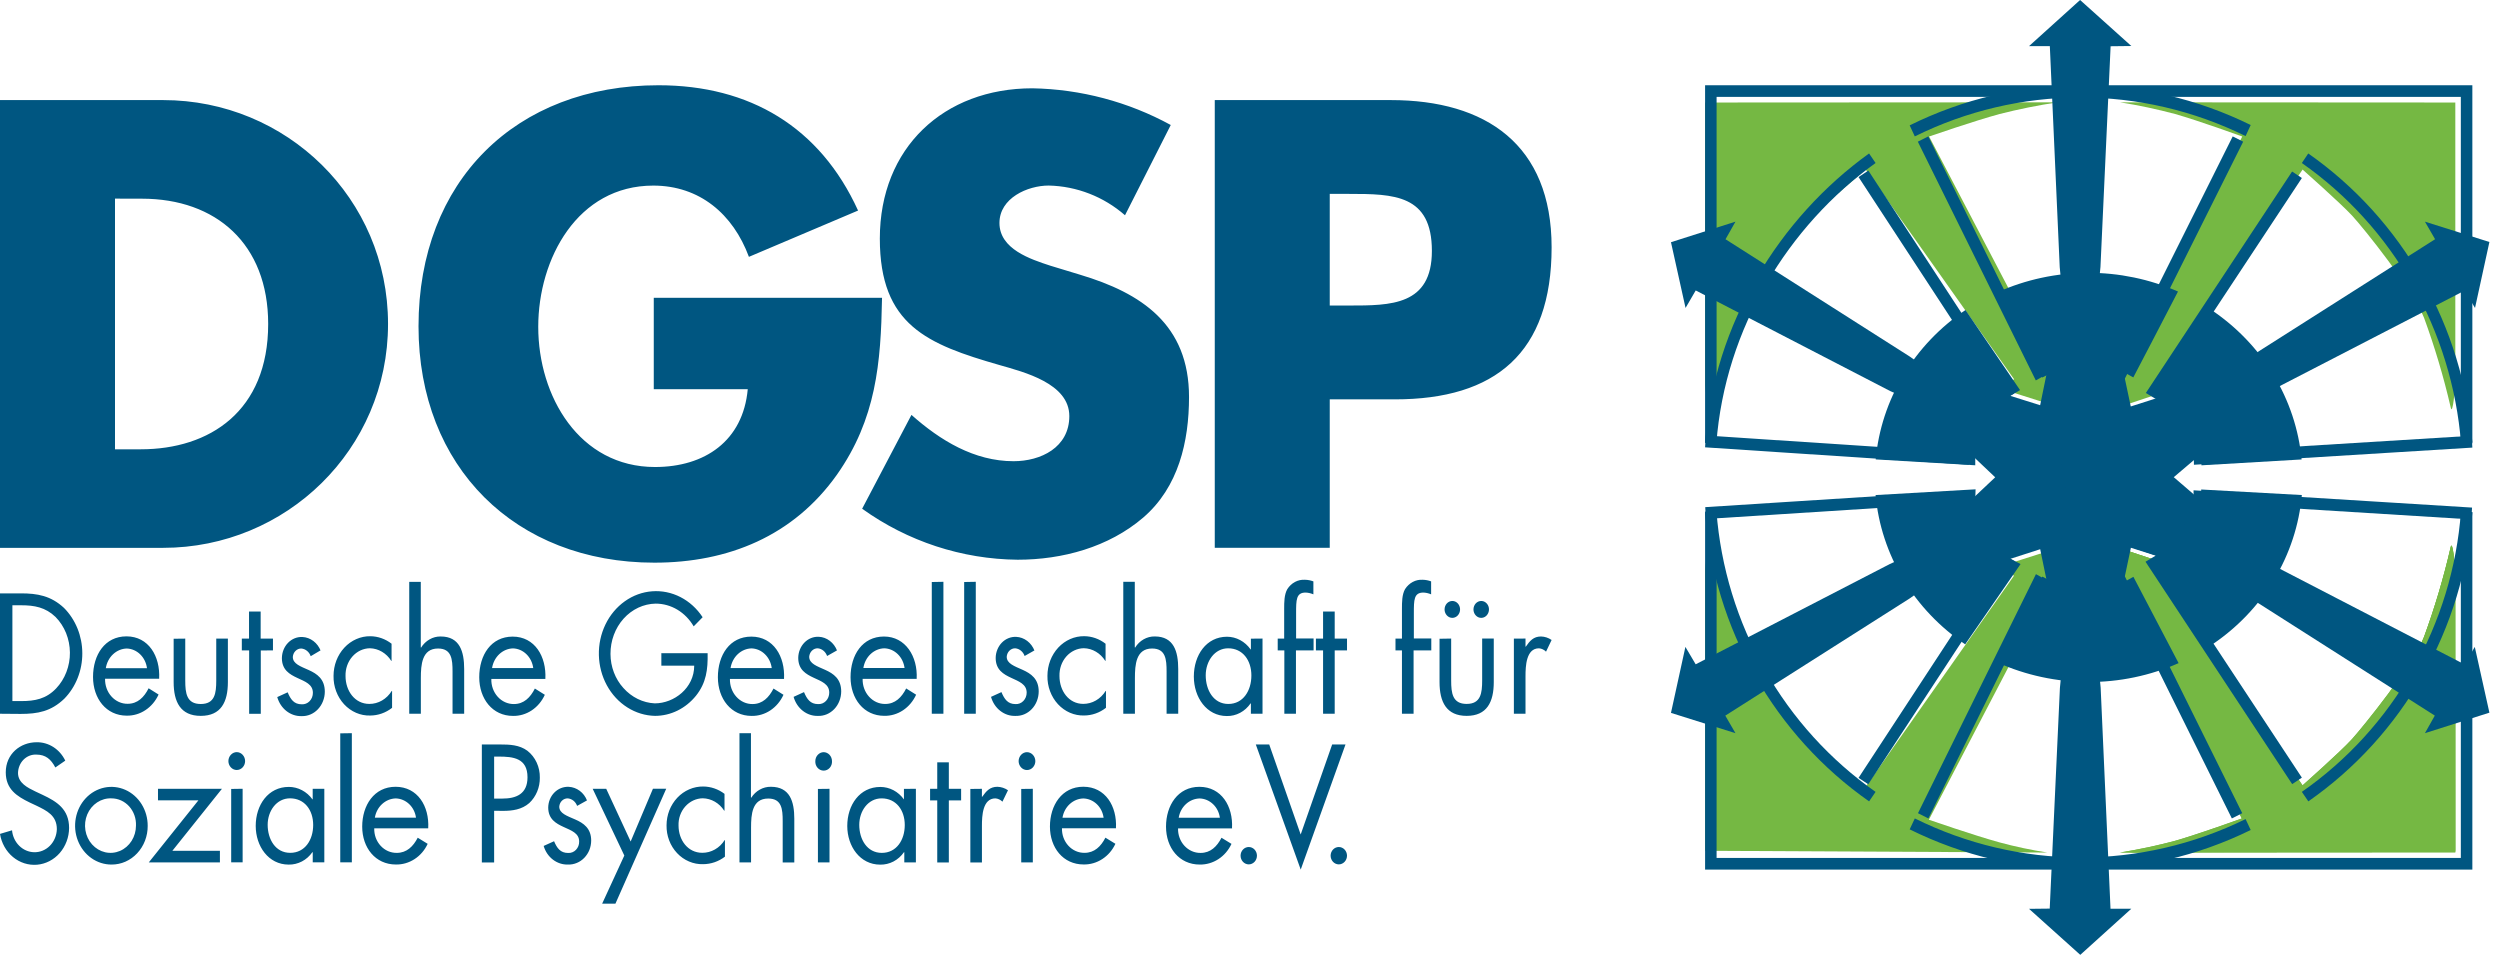
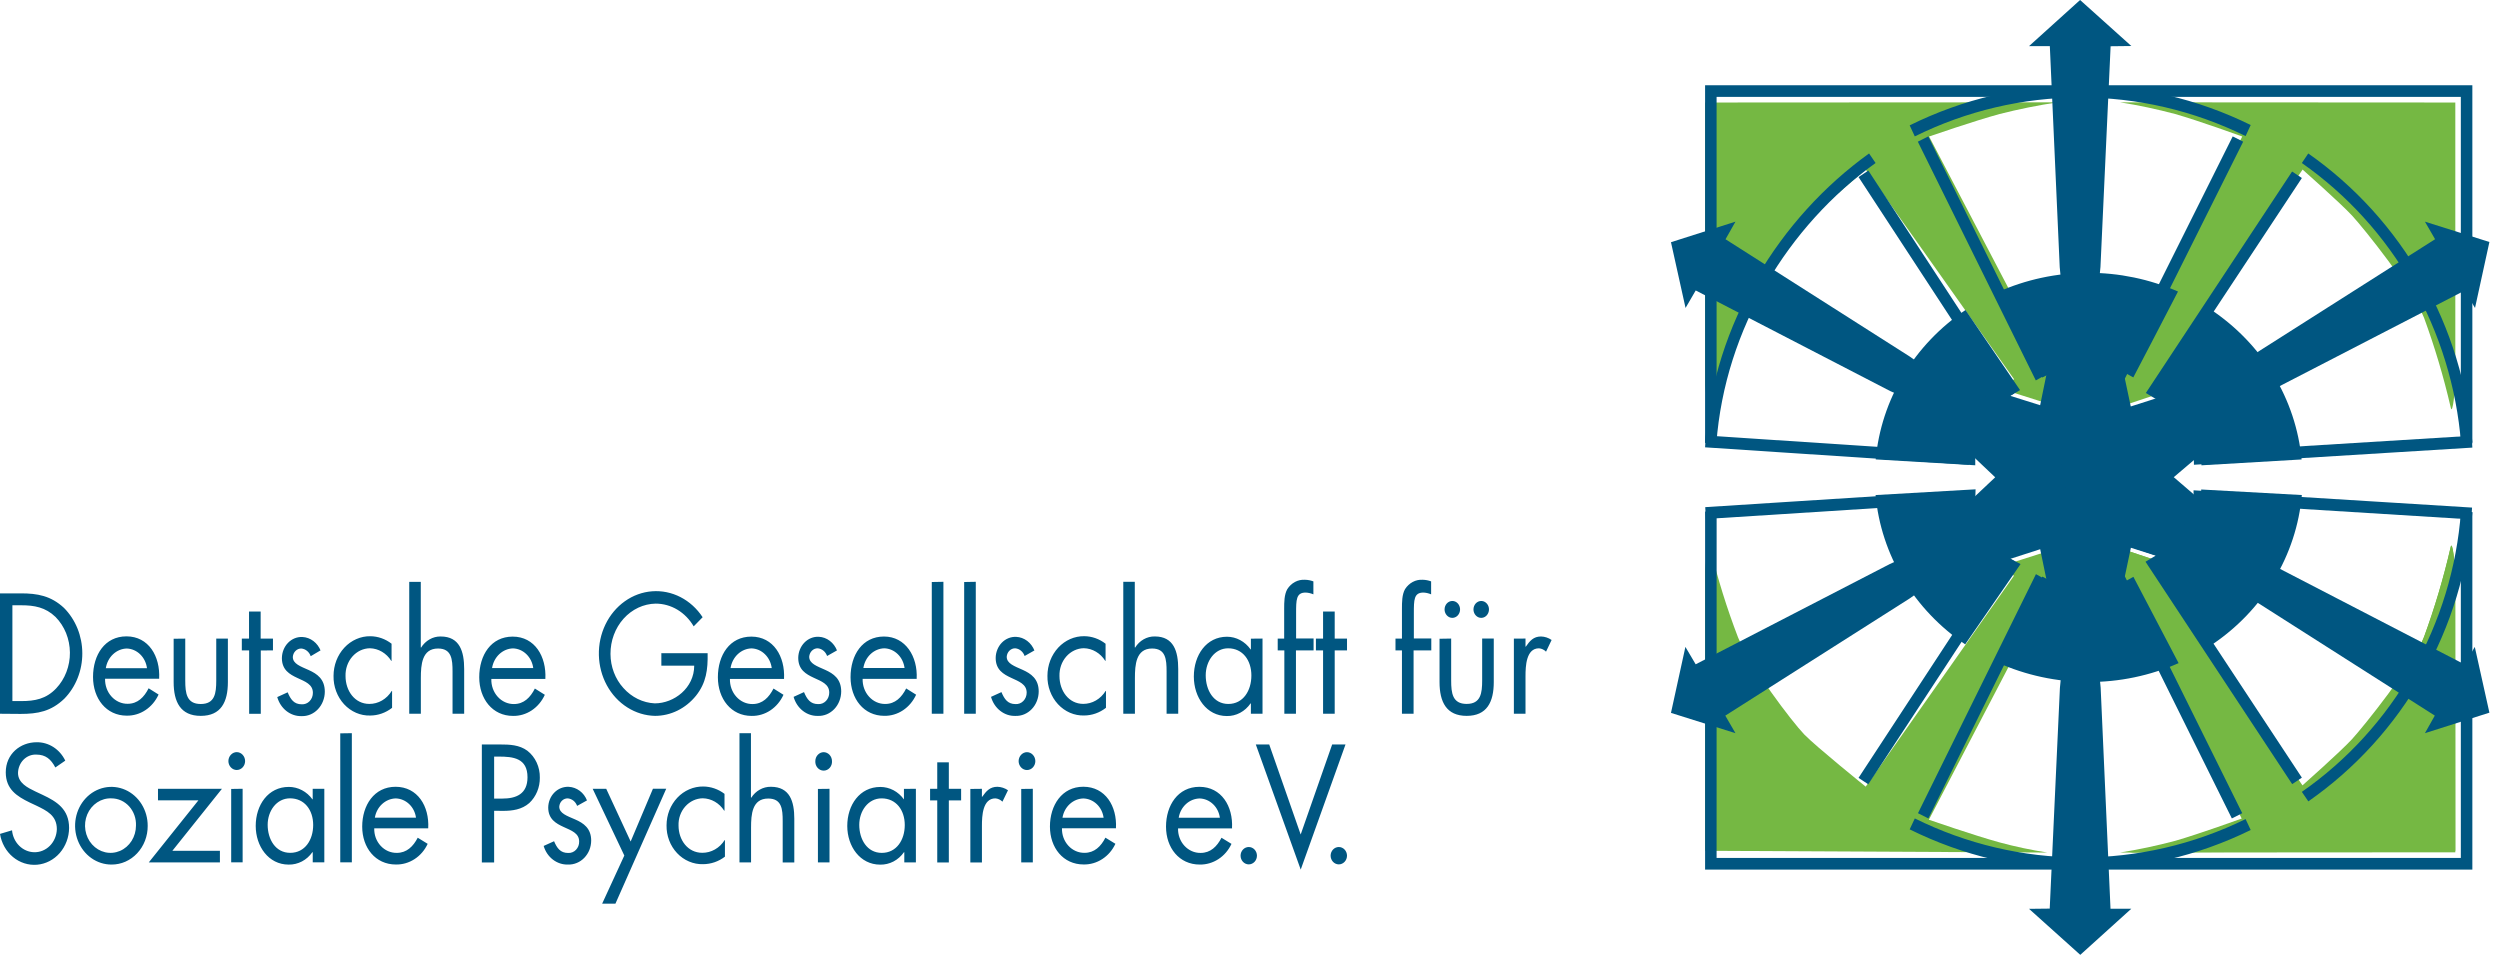
<svg xmlns="http://www.w3.org/2000/svg" width="118" height="46" viewBox="0 0 118 46" fill="none">
  <path d="M80.48 4.839L97.118 4.829C96.196 4.968 95.283 5.152 94.382 5.381C93.193 5.703 91.054 6.443 91.054 6.443L96.6 17.046L97.38 16.632L96.846 19.11L94.309 18.306L95.067 17.902L88.059 7.999C88.059 7.999 86.173 9.59 85.604 10.173C85.035 10.757 82.567 13.694 82.032 15.009C81.505 16.379 81.068 17.777 80.722 19.198C80.618 19.751 80.485 18.169 80.485 18.169L80.48 4.839Z" fill="#75B843" />
  <path d="M115.891 4.839L100.061 4.829C100.938 4.968 101.807 5.152 102.666 5.381C103.797 5.703 105.834 6.443 105.834 6.443L100.554 17.049L99.795 16.635L100.314 19.113L102.729 18.309L102.007 17.906L108.682 8.003C108.682 8.003 110.475 9.591 111.017 10.175C111.559 10.758 113.909 13.69 114.418 15.008C114.919 16.378 115.336 17.777 115.666 19.198C115.764 19.751 115.891 18.169 115.891 18.169V4.839Z" fill="#75B843" />
  <path d="M115.891 40.157L100.513 40.24C101.24 40.121 101.959 39.96 102.667 39.759C103.799 39.433 105.836 38.691 105.836 38.691L100.555 28.03L99.795 28.449L100.309 25.962L102.724 26.77L102.002 27.175L108.676 37.13C108.676 37.13 110.896 35.25 111.438 34.663C111.98 34.077 113.902 31.411 114.412 30.082C114.914 28.706 115.331 27.299 115.66 25.872C115.759 25.315 115.886 26.906 115.886 26.906L115.891 40.157Z" fill="#75B843" />
  <path d="M80.48 40.157L96.635 40.24C95.871 40.121 95.116 39.961 94.372 39.759C93.183 39.433 91.043 38.691 91.043 38.691L96.6 28.031L97.38 28.447L96.84 25.96L94.303 26.768L95.061 27.173L88.061 37.13C88.061 37.13 85.729 35.251 85.159 34.664C84.59 34.077 82.571 31.412 82.035 30.084C81.507 28.707 81.07 27.301 80.724 25.873C80.615 25.313 80.48 26.899 80.48 26.899V40.157Z" fill="#75B843" />
  <path d="M115.891 40.229L100.061 40.24C100.938 40.1 101.807 39.916 102.666 39.688C103.797 39.364 105.834 38.626 105.834 38.626L100.554 28.023L99.795 28.436L100.309 25.962L102.724 26.766L102.002 27.169L108.676 37.07C108.676 37.07 110.47 35.48 111.012 34.892C111.554 34.303 113.904 31.377 114.412 30.059C114.914 28.69 115.331 27.291 115.66 25.871C115.759 25.317 115.886 26.9 115.886 26.9L115.891 40.229Z" fill="#75B843" />
-   <path d="M115.891 40.229L100.045 40.24C100.923 40.1 101.794 39.916 102.653 39.688C103.785 39.364 105.824 38.626 105.824 38.626L100.538 28.024L99.795 28.438L100.309 25.964L102.725 26.766L102.002 27.169L108.683 37.069C108.683 37.069 110.477 35.479 111.005 34.891C111.534 34.302 113.907 31.372 114.416 30.058C114.918 28.689 115.336 27.291 115.665 25.871C115.764 25.317 115.891 26.899 115.891 26.899V40.229Z" fill="#75B843" />
  <path fill-rule="evenodd" clip-rule="evenodd" d="M80.48 4.024H116.695V20.925H116.151V4.573H81.023V20.908H80.48V4.024Z" fill="#005681" />
  <path fill-rule="evenodd" clip-rule="evenodd" d="M80.481 24.144L81.025 24.144L81.023 40.496H116.151V24.168H116.695V41.045H80.48L80.481 24.144Z" fill="#005681" />
  <path fill-rule="evenodd" clip-rule="evenodd" d="M98.183 4.024C100.968 4.021 103.718 4.663 106.233 5.901L105.992 6.423C103.553 5.222 100.885 4.599 98.183 4.602C95.482 4.605 92.815 5.232 90.378 6.438L90.137 5.917C92.649 4.673 95.398 4.027 98.183 4.024Z" fill="#005681" />
  <path fill-rule="evenodd" clip-rule="evenodd" d="M108.95 7.243C111.15 8.784 112.987 10.808 114.327 13.166C115.667 15.525 116.476 18.16 116.695 20.879L116.162 20.924C115.949 18.286 115.164 15.73 113.864 13.441C112.564 11.153 110.782 9.19 108.647 7.695L108.95 7.243Z" fill="#005681" />
  <path fill-rule="evenodd" clip-rule="evenodd" d="M116.695 24.185C116.491 26.901 115.69 29.535 114.35 31.895C113.01 34.256 111.166 36.282 108.953 37.825L108.647 37.376C110.795 35.879 112.584 33.913 113.883 31.623C115.183 29.334 115.96 26.778 116.158 24.144L116.695 24.185Z" fill="#005681" />
  <path fill-rule="evenodd" clip-rule="evenodd" d="M98.181 41.044C95.395 41.039 92.646 40.39 90.137 39.146L90.379 38.63C92.813 39.837 95.48 40.467 98.182 40.472C100.885 40.477 103.554 39.858 105.992 38.66L106.233 39.176C103.719 40.411 100.967 41.05 98.181 41.044Z" fill="#005681" />
-   <path fill-rule="evenodd" clip-rule="evenodd" d="M82.833 31.89C81.494 29.531 80.69 26.899 80.48 24.187L81.017 24.144C81.221 26.776 82.001 29.329 83.3 31.617C84.599 33.906 86.385 35.873 88.527 37.377L88.221 37.825C86.012 36.276 84.172 34.249 82.833 31.89Z" fill="#005681" />
  <path fill-rule="evenodd" clip-rule="evenodd" d="M80.48 20.882C80.904 15.267 83.984 10.291 88.22 7.243L88.527 7.693C84.41 10.655 81.424 15.489 81.013 20.924L80.48 20.882Z" fill="#005681" />
  <path d="M102.83 31.3C102.606 30.866 100.696 27.226 100.696 27.226L100.234 27.483L100.578 25.853L102.243 26.384L101.744 26.666C101.744 26.666 103.941 29.855 104.37 30.452C105.583 29.644 106.594 28.59 107.334 27.365C108.073 26.14 108.521 24.775 108.647 23.366L103.896 23.104V23.635L102.601 22.523L103.907 21.415V21.963C103.907 21.963 107.837 21.736 108.636 21.686C108.503 20.276 108.049 18.911 107.306 17.687C106.563 16.462 105.549 15.409 104.335 14.6C103.987 15.132 101.744 18.368 101.744 18.368L102.238 18.653L100.572 19.185L100.226 17.552L100.691 17.815C100.691 17.815 102.286 14.768 102.801 13.76C101.464 13.173 100.011 12.872 98.54 12.877C97.07 12.882 95.619 13.194 94.287 13.79C94.537 14.279 96.391 17.819 96.391 17.819L96.893 17.573L96.532 19.201L94.883 18.683L95.347 18.413L92.771 14.632C91.571 15.441 90.57 16.492 89.838 17.71C89.106 18.928 88.661 20.285 88.533 21.684C88.859 21.701 93.232 21.961 93.232 21.961V21.405L94.528 22.515L93.232 23.628L93.247 23.096C93.247 23.096 88.923 23.343 88.527 23.367C88.655 24.765 89.1 26.12 89.83 27.337C90.56 28.553 91.559 29.603 92.756 30.413C92.98 30.094 95.37 26.625 95.37 26.625L94.898 26.374L96.547 25.842L96.902 27.481L96.399 27.215L94.281 31.272C95.618 31.873 97.076 32.187 98.552 32.192C100.029 32.197 101.489 31.892 102.83 31.3Z" fill="#005681" />
  <path d="M98.178 22.534L97.219 12.611L96.752 2.177H95.77L98.18 0L100.599 2.172L99.621 2.183L99.142 12.6L98.178 22.534Z" fill="#005681" />
  <path d="M98.185 22.534L106.222 16.83L114.936 11.291L114.456 10.462L117.5 11.422L116.821 14.535L116.334 13.714L107.17 18.447L98.185 22.534Z" fill="#005681" />
  <path d="M98.185 22.534L89.211 18.455L80.038 13.709L79.558 14.536L78.87 11.432L81.914 10.462L81.445 11.293L90.14 16.829L98.185 22.534Z" fill="#005681" />
-   <path d="M98.185 22.534L90.15 28.238L81.434 33.778L81.914 34.606L78.87 33.648L79.551 30.534L80.036 31.355L89.199 26.622L98.185 22.534Z" fill="#005681" />
+   <path d="M98.185 22.534L90.15 28.238L81.434 33.778L81.914 34.606L78.87 33.648L79.551 30.534L80.036 31.355L89.199 26.622L98.185 22.534" fill="#005681" />
  <path d="M98.185 22.534L107.16 26.615L116.33 31.362L116.81 30.534L117.5 33.638L114.456 34.606L114.923 33.777L106.23 28.239L98.185 22.534Z" fill="#005681" />
  <path d="M98.191 22.534L99.151 32.459L99.616 42.891H100.599L98.189 45.069L95.77 42.897L96.747 42.886L97.228 32.471L98.191 22.534Z" fill="#005681" />
  <path fill-rule="evenodd" clip-rule="evenodd" d="M104.085 20.12L104.1 21.342L116.662 20.568L116.695 21.127L103.553 21.937L103.546 21.355L102.24 22.528L103.541 23.691L103.535 23.142L116.681 23.958L116.647 24.517L104.097 23.738L104.112 24.949L101.404 22.529L104.085 20.12Z" fill="#005681" />
  <path fill-rule="evenodd" clip-rule="evenodd" d="M92.423 20.12L94.966 22.529L92.397 24.949L92.412 23.737L80.519 24.496L80.487 23.937L92.946 23.142L92.939 23.69L94.173 22.528L92.935 21.355L92.928 21.937L80.48 21.114L80.512 20.555L92.409 21.342L92.423 20.12Z" fill="#005681" />
  <path fill-rule="evenodd" clip-rule="evenodd" d="M99.704 24.949L103.071 26.072L102.044 26.691L108.648 36.704L108.191 37.011L101.268 26.514L101.76 26.218L100.119 25.67L99.775 27.367L100.237 27.09L105.834 38.383L105.343 38.63L100.01 27.87L98.99 28.483L99.704 24.949Z" fill="#005681" />
  <path fill-rule="evenodd" clip-rule="evenodd" d="M96.326 17.184L91.016 6.438L90.521 6.687L96.09 17.956L96.593 17.673L96.24 19.392L94.599 18.839L95.068 18.574L88.185 8.05L87.723 8.357L94.279 18.38L93.236 18.967L96.656 20.12L97.38 16.59L96.326 17.184Z" fill="#005681" />
  <path fill-rule="evenodd" clip-rule="evenodd" d="M96.658 24.949L97.38 28.457L96.332 27.867L91.02 38.63L90.528 38.383L96.097 27.099L96.597 27.381L96.245 25.672L94.612 26.222L95.082 26.487L88.182 37.019L87.723 36.714L94.296 26.68L93.258 26.094L96.658 24.949Z" fill="#005681" />
  <path fill-rule="evenodd" clip-rule="evenodd" d="M100.016 17.187L105.384 6.438L105.878 6.687L100.244 17.97L99.781 17.693L100.125 19.396L101.78 18.846L101.284 18.549L108.187 8.096L108.648 8.403L102.065 18.371L103.102 18.992L99.707 20.12L98.99 16.572L100.016 17.187Z" fill="#005681" />
-   <path fill-rule="evenodd" clip-rule="evenodd" d="M0 25.858V4.724H7.7C13.516 4.724 18.315 9.354 18.315 15.29C18.315 21.226 13.496 25.858 7.7 25.858H0ZM5.428 9.375V21.207H6.647C9.889 21.207 12.658 19.413 12.658 15.292C12.658 11.508 10.193 9.378 6.702 9.378L5.428 9.375ZM30.858 14.057H41.632C41.577 17.14 41.356 19.774 39.5 22.41C37.45 25.297 34.375 26.558 30.885 26.558C24.329 26.558 19.754 22.047 19.754 15.403C19.754 8.536 24.351 4.024 31.083 4.024C35.376 4.024 38.7 5.985 40.501 9.938L35.349 12.123C34.6 10.104 33.023 8.76 30.834 8.76C27.261 8.76 25.405 12.208 25.405 15.427C25.405 18.707 27.345 22.043 30.918 22.043C33.272 22.043 35.072 20.809 35.294 18.37H30.858V14.057ZM55.26 5.9L53.1 10.16C52.097 9.284 50.825 8.788 49.5 8.758C48.503 8.758 47.174 9.347 47.174 10.525C47.174 11.758 48.638 12.234 49.584 12.543L50.97 12.964C53.878 13.832 56.122 15.318 56.122 18.739C56.122 20.841 55.624 22.998 53.962 24.428C52.328 25.83 50.141 26.419 48.034 26.419C45.402 26.394 42.84 25.554 40.693 24.012L43.021 19.583C44.379 20.789 45.984 21.769 47.84 21.769C49.121 21.769 50.472 21.124 50.472 19.639C50.472 18.098 48.34 17.564 47.178 17.231C43.772 16.25 41.528 15.353 41.528 11.26C41.528 6.972 44.548 4.168 48.73 4.168C51.012 4.209 53.251 4.803 55.26 5.9ZM57.337 25.856V4.724H65.646C70.134 4.724 73.236 6.826 73.236 11.675C73.236 16.664 70.577 18.85 65.84 18.85H62.764V25.856H57.337ZM62.764 9.152V14.421H63.679C65.644 14.421 67.585 14.421 67.585 11.843C67.585 9.18 65.784 9.152 63.679 9.152H62.764Z" fill="#005681" />
  <path fill-rule="evenodd" clip-rule="evenodd" d="M59.907 35.139L61.392 39.389L62.878 35.139H63.508L61.394 41.045L59.274 35.139H59.907ZM3.075 35.906L2.612 36.225C2.404 35.834 2.155 35.617 1.714 35.617C1.604 35.612 1.494 35.63 1.39 35.671C1.287 35.712 1.192 35.775 1.112 35.855C1.031 35.936 0.967 36.033 0.922 36.141C0.877 36.248 0.853 36.364 0.85 36.482C0.85 36.963 1.314 37.183 1.666 37.355L2.011 37.517C2.688 37.835 3.261 38.199 3.261 39.079C3.258 39.518 3.1 39.939 2.821 40.261C2.541 40.582 2.16 40.779 1.751 40.815C1.342 40.85 0.935 40.72 0.611 40.451C0.288 40.182 0.069 39.793 0 39.36L0.568 39.19C0.593 39.469 0.714 39.729 0.906 39.919C1.098 40.11 1.349 40.219 1.611 40.225C1.888 40.232 2.156 40.121 2.357 39.918C2.557 39.714 2.675 39.434 2.683 39.138C2.683 38.487 2.206 38.265 1.723 38.029L1.405 37.88C0.798 37.585 0.272 37.252 0.272 36.453C0.272 35.588 0.956 35.034 1.732 35.034C2.009 35.03 2.282 35.109 2.52 35.261C2.758 35.414 2.951 35.635 3.079 35.898L3.075 35.906ZM5.265 40.807C4.926 40.809 4.593 40.702 4.31 40.501C4.027 40.3 3.807 40.014 3.676 39.679C3.545 39.343 3.511 38.974 3.577 38.618C3.643 38.261 3.806 37.934 4.046 37.677C4.286 37.42 4.592 37.246 4.925 37.175C5.258 37.105 5.604 37.142 5.917 37.281C6.23 37.421 6.498 37.657 6.686 37.96C6.873 38.263 6.973 38.618 6.971 38.981C6.973 39.221 6.929 39.459 6.844 39.682C6.759 39.904 6.633 40.105 6.474 40.275C6.316 40.445 6.127 40.579 5.92 40.671C5.712 40.762 5.489 40.808 5.265 40.807ZM5.265 37.683C5.025 37.672 4.788 37.739 4.584 37.874C4.38 38.009 4.218 38.206 4.119 38.44C4.021 38.674 3.99 38.934 4.031 39.187C4.071 39.44 4.182 39.674 4.348 39.859C4.514 40.044 4.728 40.172 4.962 40.226C5.197 40.281 5.441 40.258 5.664 40.163C5.887 40.067 6.077 39.902 6.212 39.69C6.346 39.477 6.418 39.226 6.418 38.97C6.425 38.803 6.4 38.637 6.345 38.481C6.29 38.325 6.206 38.183 6.099 38.063C5.991 37.943 5.861 37.847 5.718 37.782C5.575 37.717 5.421 37.683 5.265 37.683ZM8.134 40.159H10.38V40.705H7.023L9.364 37.777H7.457V37.23H10.477L8.134 40.159ZM11.452 37.23V40.703H10.912V37.238L11.452 37.23ZM11.174 35.5C11.279 35.501 11.378 35.546 11.452 35.625C11.526 35.704 11.568 35.81 11.569 35.922C11.569 36.034 11.527 36.141 11.453 36.22C11.379 36.299 11.279 36.344 11.174 36.344C11.07 36.344 10.97 36.299 10.896 36.22C10.822 36.141 10.78 36.034 10.78 35.922C10.781 35.81 10.823 35.704 10.897 35.625C10.97 35.546 11.07 35.501 11.174 35.5ZM13.691 37.681C13.049 37.681 12.634 38.281 12.634 38.931C12.634 39.61 12.999 40.254 13.698 40.254C14.397 40.254 14.782 39.641 14.782 38.938C14.782 38.236 14.375 37.681 13.687 37.681H13.691ZM15.308 37.23V40.703H14.761V40.223H14.744C14.614 40.409 14.445 40.559 14.251 40.66C14.056 40.762 13.842 40.813 13.625 40.809C12.673 40.809 12.07 39.944 12.07 38.983C12.07 37.993 12.658 37.142 13.633 37.142C13.848 37.142 14.06 37.195 14.253 37.297C14.446 37.398 14.615 37.546 14.746 37.728H14.759V37.232L15.308 37.23ZM16.607 34.606V40.703H16.06V34.614L16.607 34.606ZM20.208 39.097H17.664C17.66 39.248 17.684 39.4 17.735 39.541C17.787 39.682 17.865 39.811 17.965 39.92C18.064 40.028 18.183 40.114 18.314 40.172C18.445 40.229 18.586 40.258 18.728 40.256C19.197 40.256 19.502 39.954 19.717 39.54L20.186 39.829C20.048 40.127 19.834 40.377 19.568 40.549C19.303 40.722 18.997 40.811 18.686 40.805C17.719 40.805 17.096 40.014 17.096 39.015C17.096 38.015 17.655 37.136 18.671 37.136C19.715 37.136 20.268 38.06 20.212 39.089L20.208 39.097ZM17.686 38.595H19.635C19.602 38.347 19.488 38.12 19.313 37.953C19.139 37.787 18.914 37.692 18.68 37.685C18.443 37.691 18.215 37.785 18.035 37.951C17.855 38.117 17.734 38.344 17.693 38.595H17.686ZM23.323 38.269V40.707H22.743V35.139H23.601C24.05 35.139 24.513 35.155 24.893 35.436C25.079 35.581 25.23 35.773 25.332 35.994C25.434 36.216 25.485 36.46 25.48 36.707C25.483 36.933 25.44 37.157 25.354 37.364C25.268 37.571 25.141 37.755 24.982 37.904C24.63 38.214 24.181 38.273 23.745 38.273L23.323 38.269ZM23.323 35.711V37.693H23.71C24.353 37.693 24.898 37.486 24.898 36.687C24.898 35.778 24.214 35.711 23.537 35.711H23.323ZM27.703 37.781L27.24 38.038C27.205 37.941 27.145 37.855 27.067 37.792C26.989 37.73 26.895 37.692 26.798 37.683C26.697 37.681 26.599 37.72 26.524 37.793C26.45 37.865 26.404 37.966 26.397 38.074C26.397 38.392 26.762 38.509 27.15 38.679C27.539 38.849 27.904 39.093 27.904 39.676C27.903 39.828 27.874 39.978 27.819 40.118C27.763 40.257 27.681 40.383 27.579 40.489C27.477 40.594 27.357 40.677 27.224 40.731C27.092 40.786 26.951 40.812 26.809 40.807C26.554 40.815 26.304 40.733 26.097 40.574C25.89 40.416 25.737 40.189 25.661 39.928L26.152 39.706C26.291 40.032 26.45 40.26 26.816 40.26C26.884 40.264 26.952 40.253 27.016 40.227C27.08 40.202 27.138 40.162 27.187 40.111C27.235 40.06 27.274 39.999 27.3 39.932C27.326 39.865 27.338 39.792 27.336 39.719C27.336 38.938 25.876 39.21 25.876 38.114C25.878 37.982 25.904 37.851 25.954 37.729C26.004 37.608 26.076 37.498 26.167 37.407C26.257 37.316 26.363 37.245 26.48 37.199C26.596 37.153 26.72 37.132 26.844 37.138C27.03 37.147 27.21 37.212 27.363 37.326C27.516 37.44 27.635 37.599 27.707 37.783L27.703 37.781ZM29.468 40.381L27.975 37.232H28.614L29.767 39.719L30.819 37.228H31.446L29.048 42.654H28.421L29.468 40.381ZM34.197 37.484V38.265H34.182C34.07 38.088 33.919 37.943 33.744 37.841C33.568 37.739 33.372 37.684 33.173 37.679C33.018 37.681 32.865 37.716 32.723 37.782C32.581 37.849 32.453 37.944 32.346 38.064C32.239 38.184 32.156 38.326 32.101 38.48C32.046 38.635 32.021 38.8 32.027 38.966C32.027 39.653 32.468 40.252 33.145 40.252C33.354 40.254 33.56 40.2 33.744 40.095C33.929 39.991 34.086 39.839 34.202 39.653H34.217V40.434C33.916 40.664 33.557 40.788 33.187 40.789C32.96 40.796 32.734 40.753 32.523 40.663C32.311 40.573 32.119 40.439 31.958 40.267C31.797 40.096 31.669 39.892 31.584 39.666C31.498 39.441 31.457 39.199 31.461 38.956C31.461 38.714 31.506 38.473 31.593 38.249C31.681 38.026 31.809 37.823 31.97 37.652C32.131 37.481 32.322 37.347 32.533 37.256C32.743 37.165 32.968 37.12 33.195 37.123C33.554 37.126 33.904 37.247 34.197 37.47V37.484ZM34.897 34.608H35.445V37.638L35.459 37.654C35.561 37.492 35.699 37.36 35.861 37.27C36.022 37.179 36.202 37.133 36.385 37.136C37.283 37.136 37.491 37.831 37.491 38.646V40.707H36.943V38.755C36.943 38.193 36.901 37.691 36.259 37.691C35.498 37.691 35.45 38.444 35.45 39.058V40.705H34.903V34.614L34.897 34.608ZM39.153 37.232V40.705H38.606V37.238L39.153 37.232ZM38.876 35.502C38.98 35.503 39.08 35.548 39.154 35.627C39.227 35.706 39.269 35.812 39.27 35.924C39.274 35.982 39.266 36.039 39.248 36.094C39.23 36.148 39.202 36.198 39.165 36.24C39.128 36.283 39.083 36.316 39.034 36.339C38.984 36.362 38.931 36.374 38.877 36.374C38.823 36.374 38.769 36.362 38.72 36.339C38.67 36.316 38.626 36.283 38.589 36.24C38.552 36.198 38.523 36.148 38.505 36.094C38.487 36.039 38.48 35.982 38.483 35.924C38.484 35.812 38.526 35.706 38.6 35.627C38.674 35.548 38.773 35.503 38.878 35.502H38.876ZM41.613 37.683C40.971 37.683 40.557 38.282 40.557 38.933C40.557 39.612 40.922 40.256 41.621 40.256C42.319 40.256 42.705 39.643 42.705 38.94C42.705 38.238 42.298 37.683 41.61 37.683H41.613ZM43.23 37.232V40.705H42.683V40.225H42.666C42.536 40.411 42.367 40.561 42.172 40.663C41.977 40.764 41.763 40.815 41.546 40.811C40.593 40.811 39.991 39.946 39.991 38.985C39.991 37.995 40.578 37.144 41.551 37.144C41.766 37.144 41.978 37.197 42.172 37.298C42.364 37.4 42.533 37.548 42.664 37.73H42.666V37.234L43.23 37.232ZM44.785 37.779V40.707H44.238V37.779H43.9V37.232H44.238V35.983H44.785V37.232H45.365V37.779H44.785ZM46.346 37.232V37.609H46.36C46.553 37.336 46.725 37.136 47.079 37.136C47.256 37.142 47.428 37.198 47.577 37.3L47.315 37.839C47.224 37.749 47.108 37.694 46.984 37.683C46.377 37.683 46.347 38.519 46.347 38.97V40.707H45.8V37.238L46.346 37.232ZM48.749 37.232V40.705H48.202V37.238L48.749 37.232ZM48.473 35.502C48.578 35.503 48.677 35.548 48.751 35.627C48.825 35.706 48.867 35.812 48.868 35.924C48.868 36.036 48.826 36.143 48.752 36.222C48.678 36.301 48.578 36.346 48.473 36.346C48.369 36.346 48.269 36.301 48.195 36.222C48.121 36.143 48.079 36.036 48.079 35.924C48.08 35.812 48.122 35.706 48.196 35.627C48.269 35.548 48.369 35.503 48.473 35.502ZM52.68 39.095H50.125C50.121 39.246 50.145 39.397 50.197 39.539C50.249 39.68 50.327 39.809 50.426 39.917C50.525 40.025 50.644 40.111 50.775 40.169C50.906 40.227 51.047 40.256 51.189 40.254C51.658 40.254 51.963 39.952 52.176 39.538L52.647 39.827C52.509 40.125 52.295 40.375 52.029 40.547C51.764 40.72 51.458 40.809 51.147 40.803C50.18 40.803 49.557 40.012 49.557 39.013C49.557 38.013 50.118 37.134 51.132 37.134C52.176 37.134 52.729 38.058 52.673 39.087L52.68 39.095ZM50.149 38.597H52.09C52.057 38.349 51.943 38.122 51.769 37.955C51.594 37.789 51.37 37.694 51.136 37.687C50.898 37.693 50.67 37.787 50.49 37.953C50.31 38.119 50.19 38.346 50.149 38.597ZM58.159 39.099H55.604C55.599 39.25 55.624 39.401 55.676 39.543C55.727 39.684 55.805 39.813 55.905 39.921C56.004 40.029 56.123 40.115 56.254 40.173C56.385 40.231 56.526 40.26 56.668 40.258C57.137 40.258 57.441 39.956 57.655 39.542L58.126 39.831C57.988 40.129 57.773 40.379 57.508 40.551C57.242 40.724 56.936 40.813 56.626 40.807C55.658 40.807 55.036 40.016 55.036 39.017C55.036 38.017 55.596 37.138 56.611 37.138C57.655 37.138 58.208 38.062 58.151 39.091L58.159 39.099ZM55.636 38.597H57.578C57.545 38.349 57.431 38.122 57.256 37.956C57.081 37.789 56.858 37.694 56.624 37.687C56.386 37.693 56.157 37.786 55.977 37.952C55.797 38.118 55.675 38.346 55.635 38.597H55.636ZM58.941 39.979C59.043 39.979 59.141 40.021 59.213 40.097C59.285 40.173 59.327 40.277 59.328 40.385C59.328 40.495 59.288 40.6 59.215 40.678C59.142 40.755 59.044 40.799 58.941 40.799C58.839 40.799 58.74 40.755 58.668 40.678C58.595 40.6 58.555 40.495 58.555 40.385C58.556 40.277 58.597 40.173 58.67 40.097C58.742 40.021 58.84 39.979 58.941 39.979ZM63.192 39.979C63.293 39.979 63.391 40.021 63.463 40.097C63.536 40.173 63.577 40.277 63.579 40.385C63.579 40.495 63.538 40.6 63.465 40.678C63.393 40.755 63.294 40.799 63.192 40.799C63.089 40.799 62.991 40.755 62.918 40.678C62.846 40.6 62.805 40.495 62.805 40.385C62.806 40.277 62.848 40.173 62.92 40.097C62.993 40.021 63.09 39.979 63.192 39.979Z" fill="#005681" />
  <path fill-rule="evenodd" clip-rule="evenodd" d="M0 33.689V28.007H0.984C1.766 28.007 2.403 28.12 3.019 28.692C3.291 28.965 3.508 29.296 3.657 29.664C3.806 30.032 3.884 30.43 3.885 30.833C3.887 31.235 3.812 31.634 3.665 32.003C3.519 32.373 3.304 32.705 3.034 32.98C2.41 33.578 1.787 33.697 0.971 33.697L0 33.689ZM0.582 33.091H1.004C1.64 33.091 2.174 32.994 2.65 32.493C2.858 32.274 3.023 32.011 3.134 31.72C3.246 31.429 3.303 31.116 3.3 30.801C3.297 30.485 3.236 30.174 3.12 29.885C3.003 29.596 2.834 29.336 2.622 29.121C2.145 28.661 1.618 28.569 1.002 28.569H0.585V33.081L0.582 33.091ZM7.519 32.035H4.959C4.955 32.19 4.98 32.344 5.031 32.488C5.083 32.633 5.161 32.764 5.261 32.874C5.36 32.985 5.479 33.072 5.611 33.132C5.742 33.191 5.883 33.221 6.025 33.219C6.497 33.219 6.801 32.91 7.015 32.487L7.485 32.782C7.346 33.086 7.132 33.341 6.866 33.517C6.6 33.694 6.294 33.784 5.983 33.779C5.014 33.779 4.391 32.972 4.391 31.953C4.391 30.905 4.952 30.036 5.969 30.036C7.015 30.036 7.567 30.979 7.512 32.029L7.519 32.035ZM4.992 31.539H6.938C6.905 31.286 6.791 31.054 6.616 30.884C6.441 30.714 6.217 30.617 5.983 30.61C5.745 30.616 5.516 30.712 5.336 30.881C5.155 31.05 5.035 31.283 4.994 31.539H4.992ZM8.744 30.143V32.121C8.744 32.719 8.807 33.229 9.476 33.229C10.145 33.229 10.207 32.717 10.207 32.121V30.143H10.756V32.194C10.756 33.137 10.431 33.789 9.476 33.789C8.521 33.789 8.196 33.133 8.196 32.194V30.149L8.744 30.143ZM12.309 30.701V33.691H11.76V30.7H11.414V30.142H11.754V28.866H12.303V30.142H12.884V30.7L12.309 30.701ZM15.124 30.701L14.665 30.973C14.631 30.873 14.571 30.786 14.492 30.722C14.414 30.657 14.321 30.619 14.223 30.61C14.122 30.608 14.024 30.648 13.949 30.722C13.874 30.796 13.828 30.898 13.821 31.009C13.821 31.333 14.186 31.453 14.576 31.628C14.965 31.804 15.331 32.051 15.331 32.647C15.331 32.802 15.301 32.955 15.245 33.097C15.19 33.24 15.108 33.368 15.006 33.476C14.904 33.584 14.783 33.668 14.65 33.724C14.518 33.779 14.376 33.806 14.234 33.801C13.979 33.808 13.729 33.724 13.521 33.562C13.314 33.4 13.161 33.168 13.086 32.902L13.578 32.677C13.716 33.01 13.876 33.243 14.241 33.243C14.309 33.247 14.377 33.237 14.441 33.211C14.505 33.186 14.564 33.147 14.613 33.096C14.663 33.045 14.702 32.983 14.729 32.915C14.755 32.846 14.769 32.773 14.768 32.699C14.768 31.901 13.305 32.178 13.305 31.062C13.307 30.927 13.333 30.793 13.383 30.669C13.433 30.545 13.505 30.433 13.596 30.34C13.686 30.247 13.793 30.175 13.909 30.128C14.026 30.081 14.15 30.06 14.274 30.066C14.461 30.075 14.641 30.141 14.794 30.258C14.947 30.374 15.067 30.536 15.139 30.723L15.124 30.701ZM18.482 30.399V31.196H18.469C18.357 31.015 18.206 30.867 18.03 30.763C17.854 30.659 17.658 30.602 17.458 30.598C17.303 30.6 17.15 30.636 17.007 30.703C16.865 30.771 16.737 30.869 16.63 30.991C16.523 31.113 16.439 31.258 16.384 31.416C16.329 31.574 16.304 31.742 16.309 31.911C16.309 32.613 16.752 33.225 17.43 33.225C17.64 33.226 17.846 33.171 18.03 33.064C18.215 32.957 18.373 32.802 18.489 32.613H18.506V33.41C18.205 33.645 17.844 33.772 17.474 33.773C17.246 33.78 17.02 33.736 16.808 33.645C16.596 33.553 16.403 33.416 16.241 33.241C16.079 33.066 15.952 32.857 15.866 32.627C15.78 32.397 15.738 32.15 15.743 31.901C15.743 31.654 15.788 31.409 15.875 31.18C15.963 30.952 16.091 30.744 16.253 30.57C16.414 30.396 16.606 30.259 16.817 30.166C17.027 30.073 17.253 30.027 17.48 30.03C17.84 30.033 18.191 30.157 18.484 30.385L18.482 30.399ZM19.312 27.463H19.861V30.556L19.873 30.57C19.975 30.405 20.114 30.27 20.276 30.178C20.437 30.085 20.618 30.039 20.801 30.042C21.7 30.042 21.909 30.751 21.909 31.581V33.689H21.36V31.696C21.36 31.122 21.318 30.61 20.674 30.61C19.914 30.61 19.864 31.379 19.864 32.005V33.689H19.316V27.471L19.312 27.463ZM25.751 32.047H23.191C23.186 32.202 23.21 32.356 23.262 32.501C23.314 32.645 23.392 32.776 23.492 32.887C23.591 32.998 23.71 33.085 23.842 33.144C23.973 33.203 24.114 33.233 24.257 33.231C24.727 33.231 25.032 32.922 25.246 32.499L25.716 32.794C25.578 33.098 25.363 33.353 25.097 33.53C24.831 33.706 24.524 33.797 24.213 33.791C23.244 33.791 22.62 32.984 22.62 31.965C22.62 30.917 23.181 30.048 24.198 30.048C25.244 30.048 25.796 30.991 25.741 32.041L25.751 32.047ZM23.224 31.533H25.169C25.136 31.28 25.022 31.048 24.847 30.878C24.673 30.708 24.449 30.611 24.215 30.604C23.977 30.61 23.748 30.706 23.567 30.875C23.387 31.044 23.266 31.277 23.225 31.533H23.224ZM31.226 30.831H33.4C33.414 31.6 33.338 32.226 32.851 32.838C32.609 33.137 32.312 33.376 31.979 33.54C31.646 33.704 31.285 33.788 30.92 33.789C30.459 33.78 30.008 33.643 29.61 33.39C29.211 33.138 28.878 32.778 28.643 32.346C28.408 31.914 28.279 31.423 28.267 30.921C28.255 30.419 28.362 29.921 28.576 29.477C28.79 29.032 29.106 28.654 29.492 28.38C29.878 28.105 30.322 27.943 30.782 27.909C31.242 27.874 31.702 27.969 32.119 28.183C32.536 28.397 32.896 28.724 33.164 29.133L32.742 29.564C32.55 29.235 32.285 28.964 31.971 28.776C31.657 28.589 31.305 28.491 30.948 28.491C30.377 28.501 29.832 28.756 29.433 29.201C29.034 29.646 28.812 30.245 28.815 30.867C28.817 31.469 29.036 32.046 29.424 32.473C29.815 32.913 30.345 33.172 30.905 33.199C31.82 33.199 32.767 32.473 32.767 31.419H31.216V30.821L31.226 30.831ZM37.013 32.047H34.453C34.449 32.202 34.473 32.356 34.525 32.5C34.577 32.644 34.655 32.776 34.755 32.886C34.854 32.997 34.973 33.084 35.105 33.144C35.236 33.203 35.377 33.233 35.519 33.231C35.989 33.231 36.294 32.922 36.51 32.499L36.98 32.794C36.842 33.098 36.627 33.353 36.361 33.53C36.095 33.706 35.788 33.797 35.477 33.791C34.508 33.791 33.884 32.984 33.884 31.965C33.884 30.917 34.446 30.048 35.462 30.048C36.508 30.048 37.062 30.991 37.006 32.041L37.013 32.047ZM34.486 31.533H36.426C36.393 31.28 36.279 31.048 36.104 30.878C35.93 30.708 35.706 30.611 35.472 30.604C35.233 30.61 35.005 30.706 34.824 30.875C34.644 31.044 34.523 31.277 34.482 31.533H34.486ZM39.504 30.7L39.039 30.963C39.004 30.863 38.944 30.776 38.866 30.712C38.788 30.647 38.694 30.609 38.597 30.6C38.496 30.598 38.398 30.638 38.323 30.712C38.248 30.786 38.202 30.889 38.194 30.998C38.194 31.323 38.56 31.443 38.95 31.618C39.339 31.794 39.705 32.041 39.705 32.637C39.704 32.792 39.675 32.945 39.619 33.087C39.563 33.23 39.482 33.359 39.38 33.466C39.277 33.574 39.156 33.658 39.024 33.714C38.891 33.769 38.75 33.796 38.608 33.791C38.352 33.798 38.102 33.715 37.894 33.552C37.686 33.39 37.533 33.158 37.458 32.892L37.949 32.667C38.088 33 38.248 33.233 38.613 33.233C38.681 33.237 38.749 33.227 38.813 33.202C38.877 33.176 38.936 33.137 38.985 33.086C39.035 33.035 39.074 32.973 39.1 32.905C39.127 32.836 39.141 32.763 39.14 32.689C39.14 31.891 37.677 32.169 37.677 31.052C37.678 30.917 37.705 30.783 37.755 30.659C37.805 30.535 37.877 30.423 37.968 30.33C38.058 30.237 38.165 30.165 38.281 30.118C38.398 30.071 38.522 30.05 38.646 30.056C38.833 30.064 39.013 30.131 39.166 30.247C39.32 30.364 39.439 30.526 39.511 30.713L39.504 30.7ZM43.276 32.043H40.716C40.712 32.198 40.736 32.352 40.788 32.496C40.84 32.641 40.918 32.772 41.018 32.882C41.117 32.993 41.236 33.081 41.368 33.14C41.499 33.199 41.64 33.228 41.782 33.227C42.252 33.227 42.557 32.918 42.772 32.495L43.241 32.79C43.103 33.094 42.888 33.349 42.622 33.526C42.356 33.702 42.05 33.793 41.738 33.787C40.769 33.787 40.146 32.98 40.146 31.961C40.146 30.913 40.707 30.044 41.724 30.044C42.74 30.044 43.322 30.986 43.267 32.037L43.276 32.043ZM40.749 31.529H42.695C42.662 31.276 42.548 31.044 42.373 30.874C42.198 30.704 41.974 30.607 41.74 30.6C41.502 30.606 41.273 30.702 41.093 30.871C40.912 31.04 40.791 31.273 40.751 31.529H40.749ZM44.529 27.461V33.689H43.98V27.471L44.529 27.461ZM46.057 27.461V33.689H45.509V27.471L46.057 27.461ZM48.826 30.7L48.362 30.963C48.327 30.863 48.267 30.776 48.188 30.712C48.11 30.647 48.017 30.609 47.919 30.6C47.818 30.598 47.72 30.638 47.645 30.712C47.57 30.786 47.524 30.889 47.517 30.998C47.517 31.323 47.883 31.443 48.272 31.618C48.661 31.794 49.027 32.041 49.027 32.637C49.026 32.792 48.997 32.945 48.941 33.087C48.886 33.23 48.804 33.359 48.702 33.466C48.6 33.574 48.479 33.658 48.346 33.714C48.214 33.769 48.072 33.796 47.93 33.791C47.674 33.8 47.422 33.717 47.214 33.554C47.005 33.392 46.851 33.159 46.776 32.892L47.268 32.667C47.407 33 47.566 33.233 47.934 33.233C48.001 33.237 48.069 33.226 48.132 33.201C48.196 33.176 48.254 33.137 48.303 33.086C48.352 33.036 48.391 32.975 48.418 32.907C48.445 32.839 48.459 32.766 48.459 32.693C48.459 31.895 46.996 32.172 46.996 31.056C46.997 30.921 47.024 30.787 47.074 30.663C47.124 30.539 47.196 30.427 47.286 30.334C47.377 30.241 47.483 30.169 47.6 30.122C47.717 30.075 47.841 30.054 47.965 30.06C48.151 30.068 48.332 30.135 48.485 30.251C48.638 30.368 48.758 30.529 48.83 30.718L48.826 30.7ZM52.183 30.397V31.194H52.169C52.056 31.013 51.906 30.865 51.73 30.761C51.554 30.657 51.358 30.6 51.157 30.596C51.002 30.598 50.849 30.633 50.706 30.701C50.564 30.768 50.435 30.866 50.328 30.988C50.221 31.111 50.137 31.255 50.082 31.413C50.027 31.572 50.002 31.74 50.007 31.909C50.007 32.611 50.45 33.223 51.128 33.223C51.337 33.224 51.544 33.169 51.728 33.062C51.913 32.955 52.071 32.8 52.187 32.611H52.202V33.408C51.901 33.643 51.54 33.77 51.17 33.771C50.943 33.778 50.716 33.734 50.504 33.643C50.292 33.551 50.099 33.414 49.937 33.239C49.775 33.064 49.648 32.855 49.562 32.625C49.476 32.395 49.434 32.148 49.439 31.899C49.439 31.652 49.484 31.406 49.571 31.178C49.659 30.949 49.788 30.742 49.949 30.567C50.111 30.393 50.303 30.256 50.514 30.163C50.725 30.071 50.95 30.025 51.178 30.028C51.538 30.031 51.888 30.155 52.181 30.383L52.183 30.397ZM53.014 27.461H53.562V30.554L53.577 30.568C53.679 30.403 53.817 30.268 53.979 30.176C54.141 30.084 54.321 30.037 54.504 30.04C55.404 30.04 55.612 30.749 55.612 31.578V33.689H55.063V31.696C55.063 31.122 55.021 30.61 54.378 30.61C53.617 30.61 53.568 31.379 53.568 32.005V33.689H53.019V27.471L53.014 27.461ZM57.971 30.6C57.327 30.6 56.91 31.212 56.91 31.875C56.91 32.569 57.276 33.227 57.977 33.227C58.677 33.227 59.065 32.601 59.065 31.883C59.065 31.166 58.657 30.6 57.967 30.6H57.971ZM59.591 30.14V33.689H59.042V33.199H59.028C58.898 33.388 58.729 33.541 58.534 33.645C58.339 33.749 58.124 33.801 57.907 33.797C56.952 33.797 56.349 32.914 56.349 31.933C56.349 30.923 56.938 30.054 57.914 30.054C58.13 30.054 58.342 30.108 58.535 30.212C58.728 30.315 58.897 30.466 59.028 30.652H59.042V30.145L59.591 30.14ZM61.169 30.698V33.687H60.621V30.7H60.308V30.142H60.613V28.73C60.613 28.435 60.613 28.067 60.76 27.809C60.852 27.663 60.978 27.545 61.124 27.467C61.271 27.389 61.434 27.354 61.597 27.365C61.731 27.368 61.865 27.394 61.992 27.441V28.053C61.875 28.003 61.752 27.974 61.626 27.969C61.176 27.969 61.176 28.316 61.176 28.942V30.137H62.001V30.7L61.169 30.698ZM62.998 30.698V33.687H62.449V30.7H62.111V30.142H62.449V28.866H62.998V30.142H63.579V30.7L62.998 30.698ZM66.721 30.698V33.687H66.172V30.7H65.867V30.142H66.172V28.73C66.172 28.435 66.172 28.067 66.317 27.809C66.409 27.663 66.535 27.545 66.682 27.467C66.829 27.389 66.991 27.354 67.154 27.365C67.289 27.368 67.422 27.394 67.549 27.441V28.053C67.433 28.003 67.309 27.974 67.184 27.969C66.734 27.969 66.734 28.316 66.734 28.942V30.137H67.557V30.7L66.721 30.698ZM68.549 28.366C68.622 28.366 68.693 28.389 68.753 28.433C68.813 28.477 68.86 28.539 68.887 28.612C68.915 28.684 68.922 28.765 68.908 28.842C68.894 28.919 68.859 28.99 68.808 29.046C68.757 29.102 68.692 29.14 68.621 29.155C68.55 29.171 68.476 29.163 68.41 29.133C68.343 29.102 68.286 29.051 68.246 28.986C68.205 28.92 68.184 28.843 68.184 28.764C68.184 28.659 68.222 28.557 68.291 28.482C68.359 28.408 68.453 28.366 68.549 28.366ZM69.914 28.366C69.986 28.366 70.057 28.389 70.117 28.433C70.177 28.477 70.224 28.539 70.252 28.612C70.279 28.684 70.287 28.765 70.272 28.842C70.258 28.919 70.223 28.99 70.172 29.046C70.121 29.102 70.056 29.14 69.985 29.155C69.914 29.171 69.841 29.163 69.774 29.133C69.707 29.102 69.65 29.051 69.61 28.986C69.569 28.92 69.548 28.843 69.548 28.764C69.548 28.659 69.587 28.557 69.655 28.482C69.724 28.408 69.817 28.366 69.914 28.366ZM68.495 30.14V32.117C68.495 32.715 68.557 33.225 69.226 33.225C69.895 33.225 69.958 32.713 69.958 32.117V30.14H70.506V32.194C70.506 33.137 70.181 33.789 69.226 33.789C68.272 33.789 67.946 33.133 67.946 32.194V30.149L68.495 30.14ZM72.004 30.14V30.524H72.017C72.21 30.245 72.382 30.042 72.737 30.042C72.914 30.047 73.087 30.104 73.236 30.207L72.973 30.759C72.882 30.666 72.764 30.61 72.64 30.6C72.031 30.6 72.004 31.453 72.004 31.913V33.689H71.455V30.142L72.004 30.14Z" fill="#005681" />
</svg>